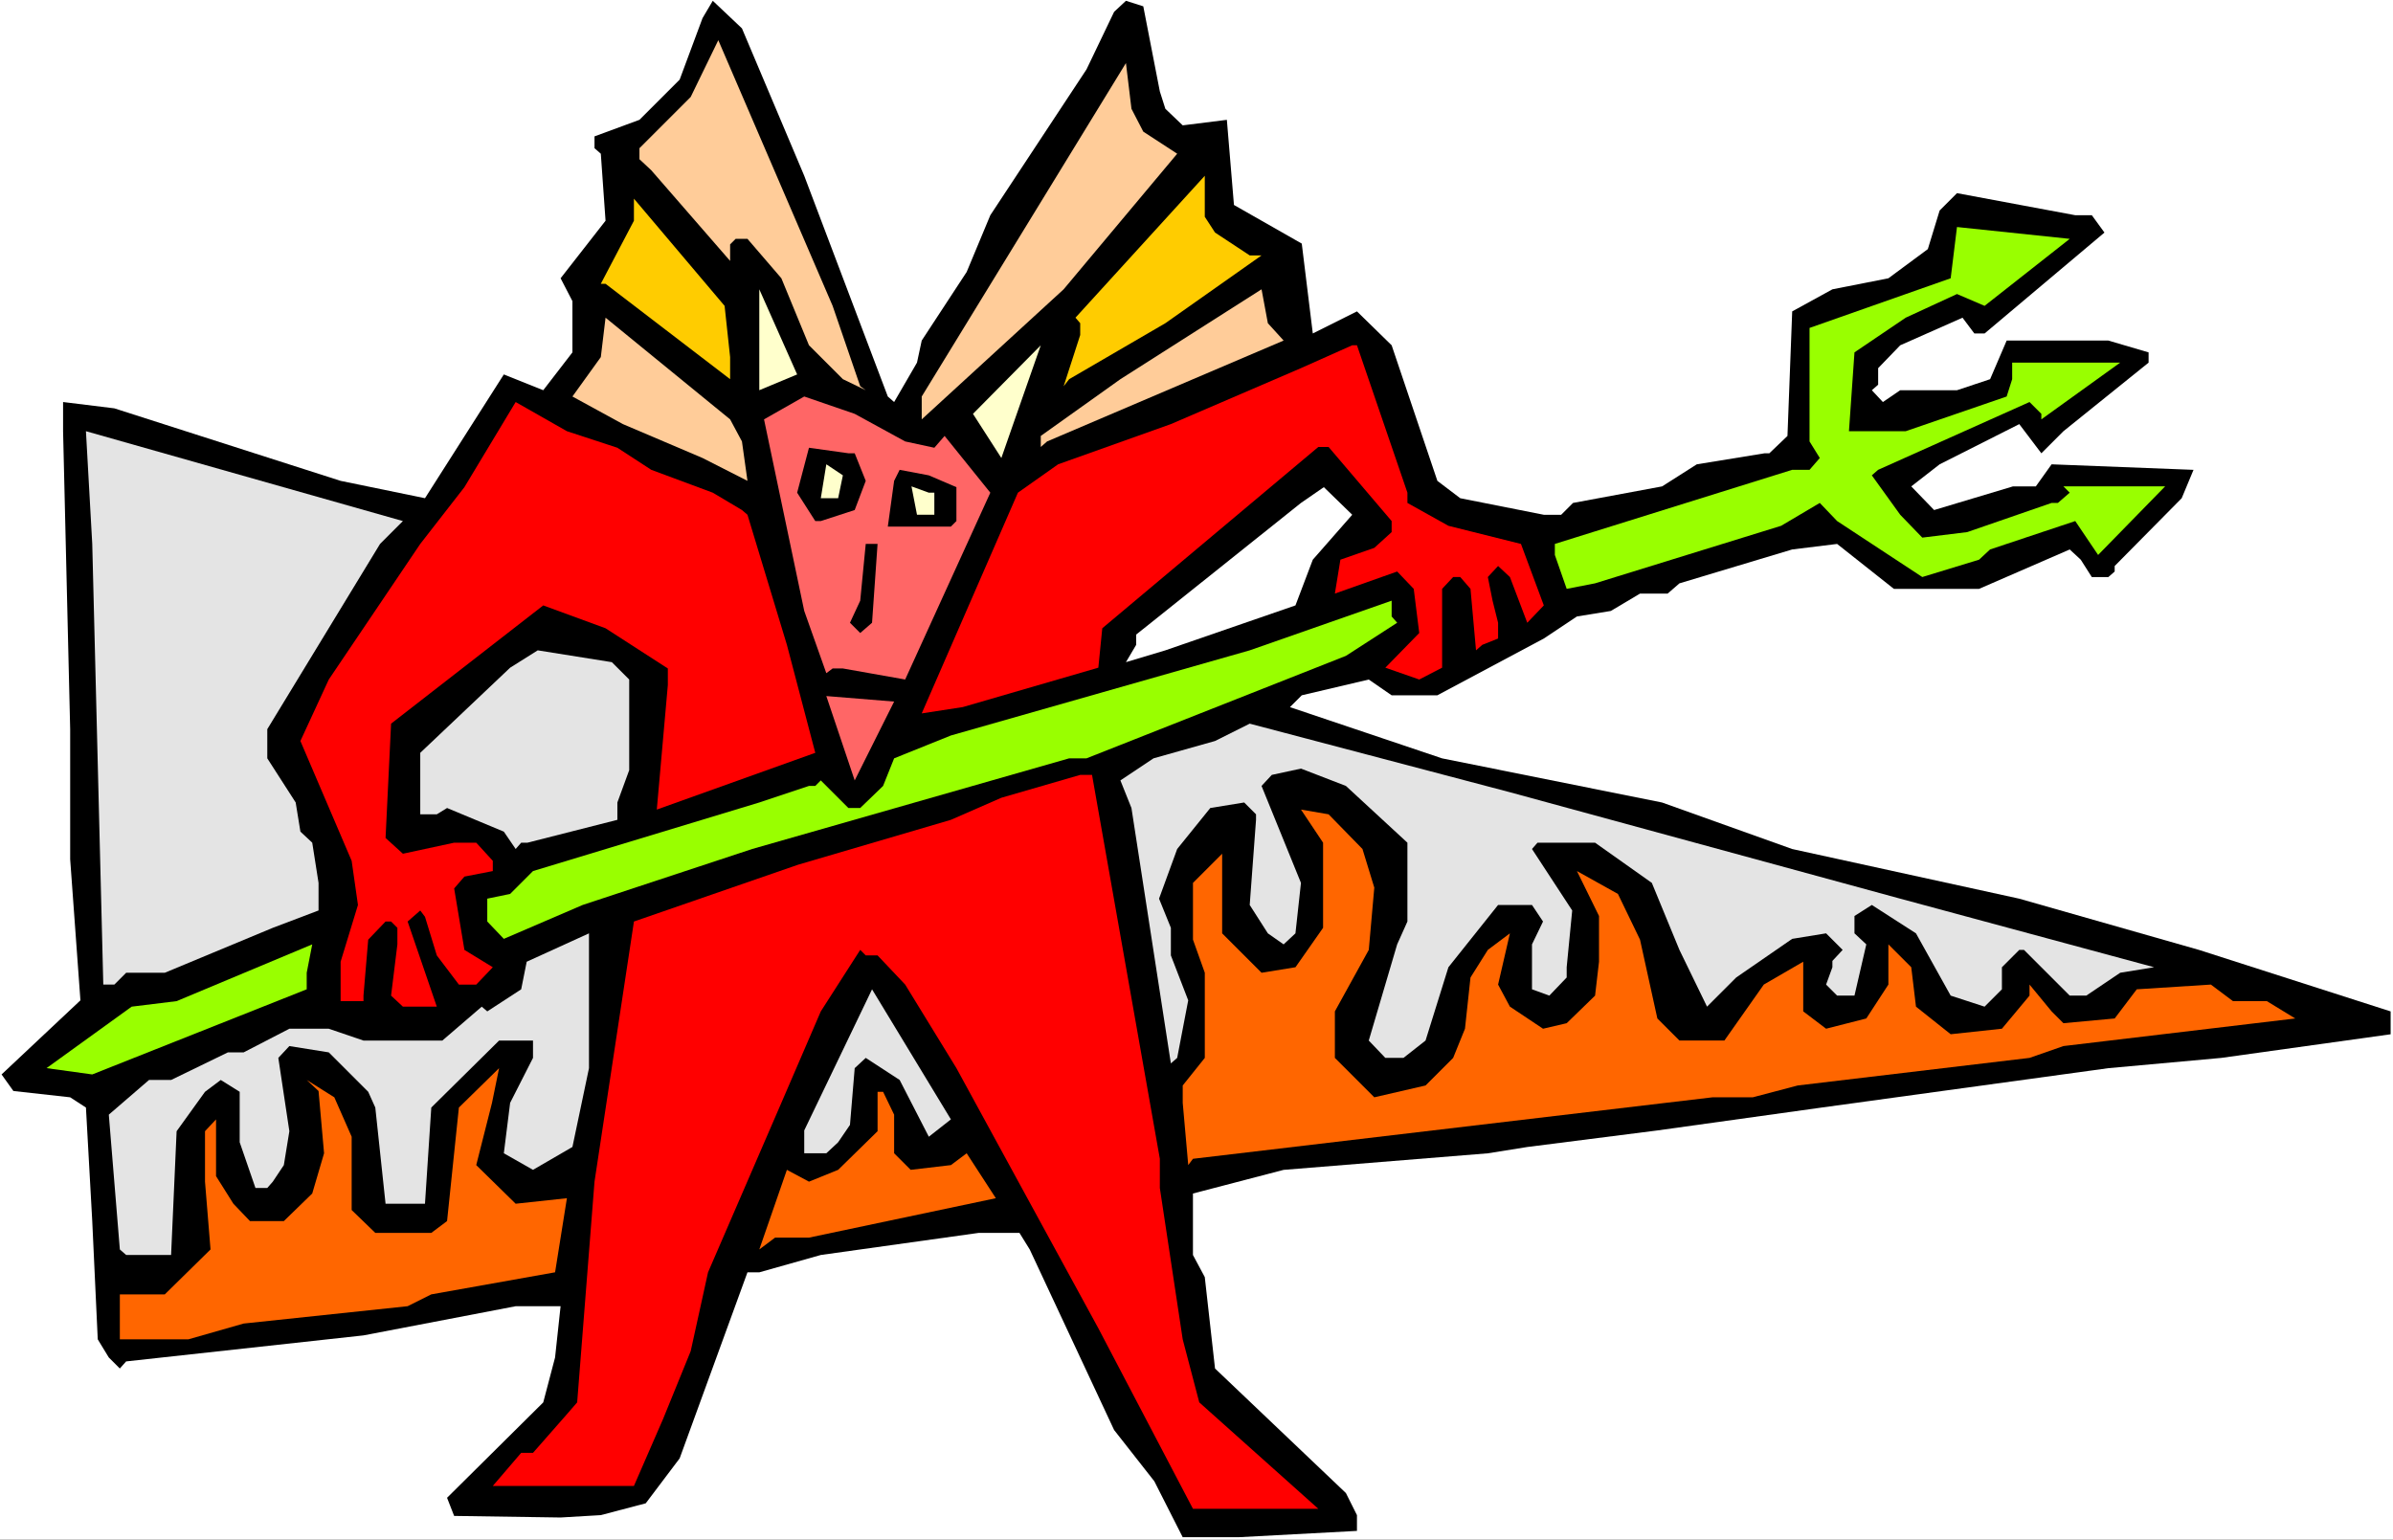
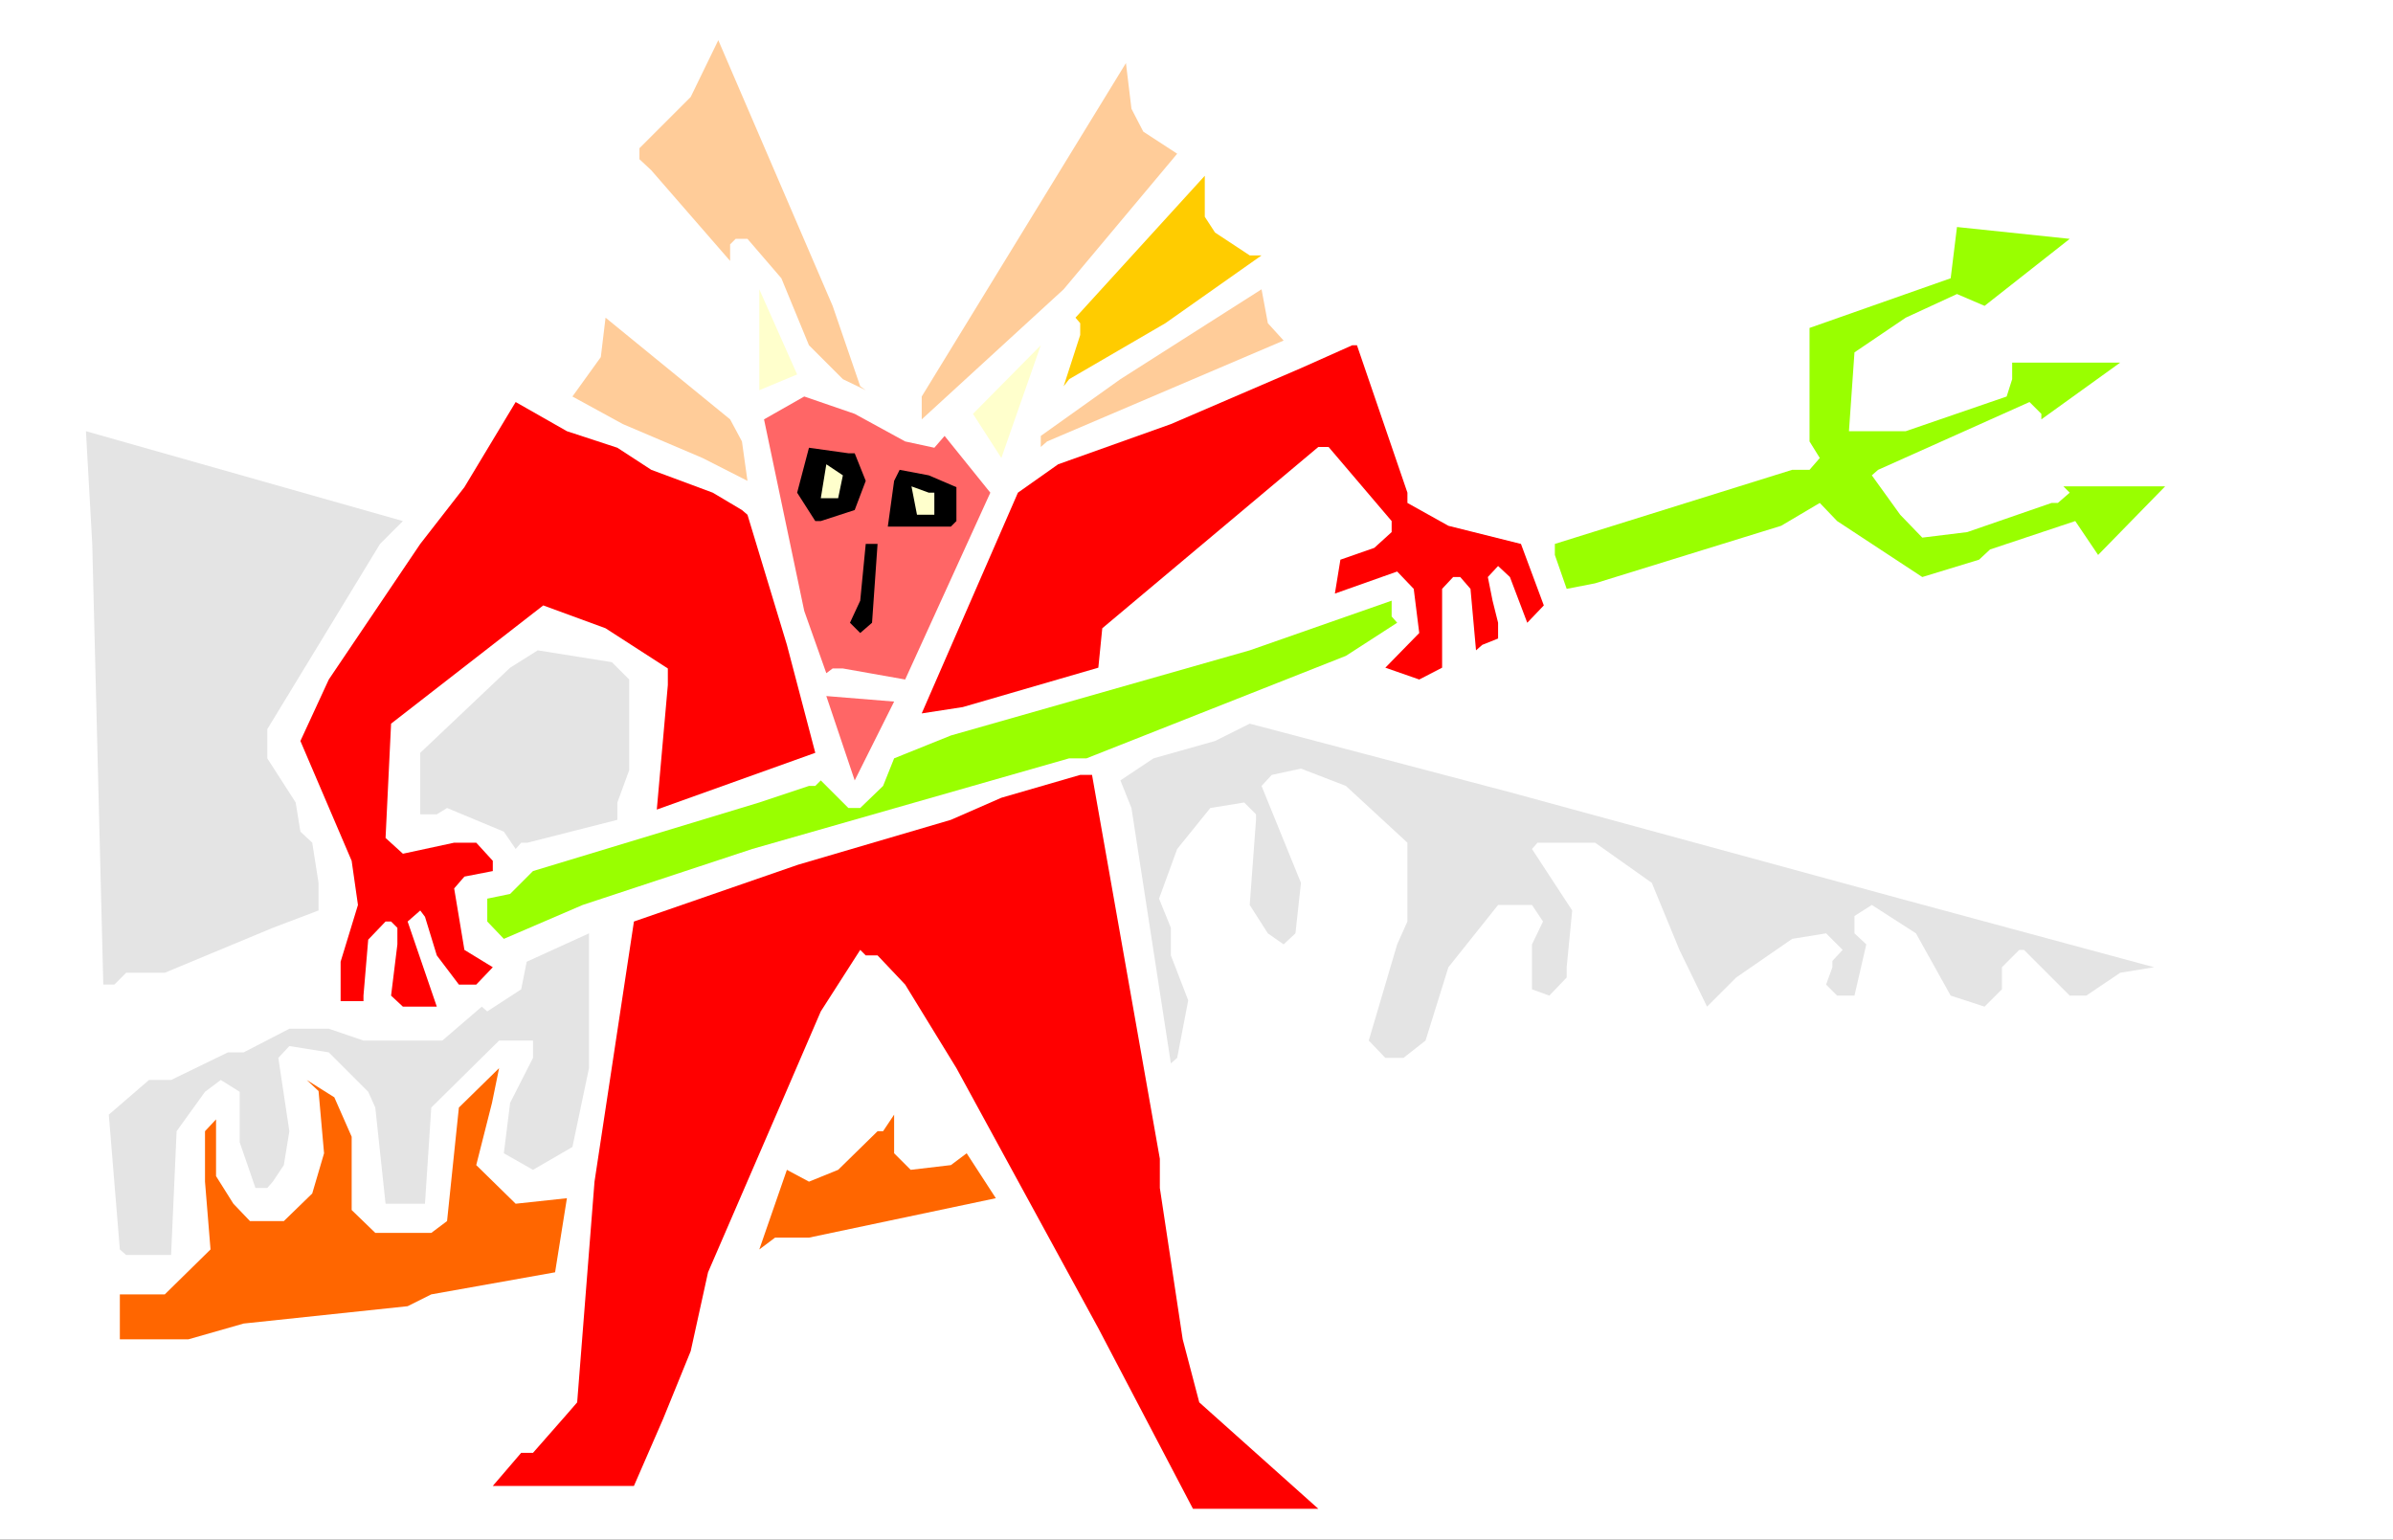
<svg xmlns="http://www.w3.org/2000/svg" xmlns:ns1="http://sodipodi.sourceforge.net/DTD/sodipodi-0.dtd" xmlns:ns2="http://www.inkscape.org/namespaces/inkscape" version="1.0" width="129.766mm" height="83.492mm" id="svg32" ns1:docname="Devil 17.wmf">
  <rect width="100%" height="100%" fill="#333333" stroke="none" />
  <ns1:namedview id="namedview32" pagecolor="#ffffff" bordercolor="#000000" borderopacity="0.25" ns2:showpageshadow="2" ns2:pageopacity="0.0" ns2:pagecheckerboard="0" ns2:deskcolor="#d1d1d1" ns2:document-units="mm" />
  <defs id="defs1">
    <pattern id="WMFhbasepattern" patternUnits="userSpaceOnUse" width="6" height="6" x="0" y="0" />
  </defs>
  <path style="fill:#ffffff;fill-opacity:1;fill-rule:evenodd;stroke:none" d="M 0,315.561 H 490.455 V 0 H 0 Z" id="path1" />
-   <path style="fill:#000000;fill-opacity:1;fill-rule:evenodd;stroke:none" d="m 164.832,36.032 17.13,45.242 1.293,1.131 4.686,-8.079 0.97,-4.524 9.211,-14.057 4.848,-11.634 19.715,-29.892 5.656,-11.795 2.424,-2.262 3.555,1.131 3.394,17.45 1.131,3.555 3.555,3.393 9.05,-1.131 1.454,17.45 13.898,7.917 2.262,18.42 9.05,-4.524 7.11,6.948 9.373,27.791 4.686,3.555 17.13,3.393 h 3.555 l 2.424,-2.424 18.261,-3.393 7.11,-4.524 13.898,-2.262 h 0.97 l 3.717,-3.555 0.97,-25.529 8.242,-4.524 11.474,-2.262 8.08,-5.978 2.424,-7.917 3.555,-3.555 24.24,4.524 h 3.394 l 2.586,3.555 -24.563,20.682 h -2.101 l -2.424,-3.232 -12.766,5.655 -4.525,4.686 v 3.393 l -1.293,1.131 2.262,2.424 3.555,-2.424 h 11.635 l 6.787,-2.262 3.394,-7.917 h 20.846 l 8.242,2.424 v 2.101 l -17.453,14.057 -4.525,4.524 -4.525,-5.978 -16.322,8.24 -5.818,4.524 4.686,4.847 16.16,-4.847 h 4.686 l 3.232,-4.524 29.088,1.131 -2.424,5.817 -13.736,13.896 v 1.131 l -1.293,1.131 h -3.394 l -2.262,-3.555 -2.262,-2.101 -18.584,8.079 h -17.453 l -11.635,-9.21 -9.211,1.131 -23.109,6.948 -2.424,2.101 h -5.656 l -5.979,3.555 -6.949,1.131 -6.787,4.524 -21.816,11.634 h -9.373 l -4.686,-3.232 -13.736,3.232 -2.424,2.424 31.189,10.503 45.086,9.048 26.664,9.533 46.541,10.179 36.845,10.503 39.269,12.603 v 4.686 l -34.744,4.847 -23.109,2.101 -58.822,8.079 -33.613,4.686 -26.664,3.393 -8.08,1.293 -41.854,3.393 -18.584,4.847 v 12.603 l 2.424,4.524 2.101,18.743 26.826,25.529 2.262,4.524 v 3.232 l -24.24,1.293 h -11.474 l -5.818,-11.472 -8.242,-10.503 -17.291,-37.001 -2.101,-3.393 h -8.403 l -32.32,4.524 -12.605,3.555 h -2.424 l -13.898,38.132 -6.949,9.21 -9.211,2.424 -8.242,0.485 -21.816,-0.323 -1.454,-3.716 19.715,-19.551 2.424,-9.21 1.131,-10.503 h -9.211 l -31.189,5.978 -48.642,5.332 -1.293,1.454 -2.262,-2.262 -2.262,-3.716 L 18.907,250.284 17.614,227.017 14.382,224.916 2.747,223.624 0.323,220.23 16.483,205.042 14.382,176.12 V 149.459 L 12.928,88.383 v -5.978 l 10.504,1.293 46.379,14.865 17.291,3.555 16.16,-25.368 8.08,3.232 5.979,-7.756 V 61.723 l -2.424,-4.686 9.211,-11.795 -0.97,-13.734 -1.293,-1.131 v -2.424 l 9.211,-3.393 8.242,-8.24 4.686,-12.603 2.101,-3.555 5.979,5.655 z" id="path2" />
  <path style="fill:#ffcc99;fill-opacity:1;fill-rule:evenodd;stroke:none" d="m 176.305,79.173 1.131,0.808 -4.686,-2.262 -6.949,-6.948 -5.656,-13.734 -6.949,-8.079 h -2.424 l -1.131,1.131 v 3.393 l -16.16,-18.581 -2.424,-2.262 v -2.262 l 10.504,-10.503 5.656,-11.634 23.432,54.452 z" id="path3" />
  <path style="fill:#ffcc99;fill-opacity:1;fill-rule:evenodd;stroke:none" d="m 234.32,26.983 6.949,4.524 -23.27,27.791 -29.088,26.66 v -4.686 l 41.854,-68.347 1.131,9.372 z" id="path4" />
  <path style="fill:#ffcc00;fill-opacity:1;fill-rule:evenodd;stroke:none" d="m 249.025,47.665 7.11,4.686 h 2.424 l -19.715,13.896 -19.715,11.472 -1.131,1.454 3.394,-10.503 v -2.424 l -0.97,-1.131 26.502,-29.084 v 8.402 z" id="path5" />
-   <path style="fill:#ffcc00;fill-opacity:1;fill-rule:evenodd;stroke:none" d="M 149.641,73.195 V 77.719 L 124.109,58.168 h -0.97 l 6.787,-12.926 v -4.524 l 18.584,21.975 z" id="path6" />
  <path style="fill:#99ff00;fill-opacity:1;fill-rule:evenodd;stroke:none" d="m 406.747,62.692 -5.656,-2.424 -10.504,4.847 -10.504,7.109 -1.131,16.158 h 11.635 l 20.685,-7.109 1.131,-3.555 v -3.393 h 22.139 l -16.16,11.634 v -1.131 l -2.424,-2.424 -31.027,13.896 -1.293,1.131 5.818,8.079 4.525,4.686 9.211,-1.131 17.291,-5.978 h 1.293 l 2.424,-2.101 -1.293,-1.293 h 20.846 l -13.736,14.057 -4.686,-6.948 -17.453,5.817 -2.262,2.101 -11.635,3.555 -17.453,-11.472 -3.555,-3.716 -7.918,4.686 -38.138,11.795 -5.818,1.131 -2.424,-6.948 v -2.262 l 48.642,-15.188 h 3.555 l 2.101,-2.424 -2.101,-3.393 V 67.216 l 28.926,-10.179 1.293,-10.503 23.109,2.424 z" id="path7" />
  <path style="fill:#ffffcc;fill-opacity:1;fill-rule:evenodd;stroke:none" d="M 155.621,79.981 V 59.299 l 7.757,17.45 z" id="path8" />
  <path style="fill:#ffcc99;fill-opacity:1;fill-rule:evenodd;stroke:none" d="m 263.084,69.802 -48.48,20.682 -1.293,1.131 v -2.262 l 16.322,-11.634 21.816,-13.896 7.11,-4.524 1.293,6.948 z" id="path9" />
  <path style="fill:#ffcc99;fill-opacity:1;fill-rule:evenodd;stroke:none" d="m 152.065,90.483 1.131,8.079 -9.211,-4.686 -16.322,-6.948 -10.342,-5.655 5.818,-8.079 0.97,-8.079 25.533,20.844 z" id="path10" />
  <path style="fill:#ffffcc;fill-opacity:1;fill-rule:evenodd;stroke:none" d="m 205.232,93.877 -5.818,-9.048 13.898,-14.057 -5.656,16.158 z" id="path11" />
  <path style="fill:#ff0000;fill-opacity:1;fill-rule:evenodd;stroke:none" d="m 288.456,100.986 v 2.101 l 8.403,4.686 14.867,3.716 4.686,12.603 -3.394,3.555 -3.555,-9.372 -2.424,-2.262 -2.101,2.262 0.97,4.847 1.131,4.524 v 3.232 l -3.232,1.293 -1.293,1.131 -1.131,-12.603 -2.101,-2.424 h -1.454 l -2.262,2.424 v 16.158 l -4.686,2.424 -6.949,-2.424 6.949,-7.109 -1.131,-9.048 -3.394,-3.555 -12.766,4.524 1.131,-6.948 6.949,-2.424 3.555,-3.232 v -2.262 l -12.928,-15.188 h -2.101 l -44.278,37.163 -0.808,8.079 -27.795,8.079 -8.403,1.293 19.715,-45.242 8.242,-5.817 23.109,-8.24 26.664,-11.472 10.504,-4.686 h 0.97 z" id="path12" />
  <path style="fill:#ff6666;fill-opacity:1;fill-rule:evenodd;stroke:none" d="m 185.517,90.483 5.979,1.293 2.101,-2.424 9.373,11.634 -17.453,38.294 -12.766,-2.262 h -2.101 l -1.293,0.969 -4.525,-12.765 -8.242,-39.263 8.242,-4.686 10.342,3.555 z" id="path13" />
  <path style="fill:#ff0000;fill-opacity:1;fill-rule:evenodd;stroke:none" d="m 126.533,91.776 6.949,4.524 12.605,4.686 5.979,3.555 1.131,0.969 8.08,26.66 5.818,22.136 -32.482,11.634 2.262,-25.529 v -3.393 l -12.766,-8.24 -12.766,-4.686 -31.189,24.237 -1.131,23.429 3.555,3.232 10.504,-2.262 h 4.525 l 3.394,3.716 v 2.101 l -5.818,1.131 -2.101,2.424 2.101,12.603 5.818,3.555 -3.394,3.555 h -3.555 l -4.525,-5.978 -2.424,-7.917 -0.97,-1.293 -2.586,2.262 5.979,17.45 h -6.949 l -2.424,-2.262 1.293,-10.503 v -3.393 l -1.293,-1.293 h -1.131 l -3.555,3.716 -0.97,11.472 v 1.131 h -4.686 v -8.079 l 3.555,-11.634 -1.293,-9.048 -10.504,-24.56 5.818,-12.603 18.746,-27.791 9.05,-11.634 10.504,-17.45 10.504,5.978 z" id="path14" />
  <path style="fill:#e4e4e4;fill-opacity:1;fill-rule:evenodd;stroke:none" d="m 77.891,111.489 -23.109,37.971 v 5.978 l 5.818,9.048 0.97,5.978 2.424,2.262 1.293,8.24 v 5.655 l -9.373,3.555 -22.139,9.21 h -7.918 l -2.424,2.424 H 21.17 L 18.907,111.489 17.614,88.383 82.578,106.803 Z" id="path15" />
  <path style="fill:#000000;fill-opacity:1;fill-rule:evenodd;stroke:none" d="m 175.174,92.907 2.262,5.655 -2.262,5.978 -6.949,2.262 h -1.131 l -3.717,-5.817 2.424,-9.21 8.08,1.131 z" id="path16" />
  <path style="fill:#ffffcc;fill-opacity:1;fill-rule:evenodd;stroke:none" d="m 171.781,102.117 h -3.555 l 1.131,-6.948 3.394,2.262 z" id="path17" />
  <path style="fill:#000000;fill-opacity:1;fill-rule:evenodd;stroke:none" d="m 196.021,99.855 v 6.948 l -1.131,1.131 h -12.928 l 1.293,-9.371 1.131,-2.262 5.979,1.131 z" id="path18" />
  <path style="fill:#ffffcc;fill-opacity:1;fill-rule:evenodd;stroke:none" d="m 191.496,100.986 v 4.524 h -3.555 l -1.131,-5.817 3.555,1.293 z" id="path19" />
  <path style="fill:#ffffff;fill-opacity:1;fill-rule:evenodd;stroke:none" d="m 269.064,114.72 -3.555,9.371 -26.664,9.21 -8.08,2.424 2.101,-3.555 v -2.101 l 33.774,-26.983 4.686,-3.232 5.818,5.655 z" id="path20" />
  <path style="fill:#000000;fill-opacity:1;fill-rule:evenodd;stroke:none" d="m 178.729,127.646 -2.424,2.101 -2.101,-2.101 2.101,-4.524 1.131,-11.634 h 2.424 z" id="path21" />
  <path style="fill:#99ff00;fill-opacity:1;fill-rule:evenodd;stroke:none" d="m 286.355,127.646 -10.504,6.786 -53.166,21.005 h -3.555 l -64.963,18.581 -34.744,11.472 -16.16,6.948 -3.394,-3.555 v -4.686 l 4.686,-0.969 4.686,-4.686 46.379,-14.057 10.181,-3.393 h 1.293 l 1.131,-1.131 5.656,5.655 h 2.424 l 4.686,-4.524 2.262,-5.655 11.635,-4.686 61.246,-17.45 29.088,-10.179 v 3.232 z" id="path22" />
  <path style="fill:#e4e4e4;fill-opacity:1;fill-rule:evenodd;stroke:none" d="m 128.957,139.28 v 18.581 l -2.424,6.625 v 3.555 l -18.422,4.686 h -1.293 l -1.131,1.293 -2.424,-3.555 -11.635,-4.847 -2.101,1.293 h -3.394 v -12.603 l 18.422,-17.45 5.656,-3.555 15.19,2.424 z" id="path23" />
  <path style="fill:#ff6666;fill-opacity:1;fill-rule:evenodd;stroke:none" d="m 175.174,159.962 -5.818,-17.289 13.898,1.131 z" id="path24" />
  <path style="fill:#e4e4e4;fill-opacity:1;fill-rule:evenodd;stroke:none" d="m 389.456,184.199 52.035,14.057 -6.949,1.131 -6.949,4.686 h -3.394 l -9.373,-9.372 h -0.97 l -3.555,3.555 v 4.524 l -3.555,3.555 -6.949,-2.262 -7.11,-12.765 -9.05,-5.817 -3.555,2.262 v 3.555 l 2.424,2.262 -2.424,10.503 h -3.555 l -2.262,-2.262 1.293,-3.555 v -1.293 l 2.101,-2.262 -3.394,-3.393 -6.949,1.131 -11.474,7.917 -5.979,5.978 -5.656,-11.634 -5.656,-13.734 -11.635,-8.24 h -11.797 l -1.131,1.293 8.242,12.603 -1.131,11.634 v 2.101 l -3.555,3.716 -3.555,-1.293 v -9.21 l 2.262,-4.686 -2.262,-3.393 h -6.949 l -10.181,12.765 -4.686,15.027 -4.525,3.555 h -3.717 l -3.394,-3.555 5.818,-19.712 2.101,-4.686 v -16.158 l -12.605,-11.634 -9.211,-3.555 -5.979,1.293 -2.101,2.262 8.08,19.874 -1.131,10.341 -2.424,2.262 -3.232,-2.262 -3.717,-5.817 1.293,-17.45 v -1.131 l -2.424,-2.424 -6.949,1.131 -6.787,8.402 -3.717,10.179 2.424,5.978 v 5.655 l 3.555,9.21 -2.262,11.795 -1.293,1.131 -8.08,-52.351 -2.262,-5.655 6.787,-4.524 12.605,-3.555 7.11,-3.555 53.328,14.057 z" id="path25" />
  <path style="fill:#ff0000;fill-opacity:1;fill-rule:evenodd;stroke:none" d="m 237.713,237.519 v 5.978 l 4.686,31.023 3.394,12.926 24.402,21.813 h -25.694 l -19.392,-37.001 -29.088,-53.321 -10.504,-17.127 -5.656,-5.978 h -2.424 l -1.131,-1.131 -8.08,12.603 -8.08,18.743 -15.029,34.739 -3.555,16.158 -5.656,13.896 -5.979,13.734 h -28.926 l 5.818,-6.786 h 2.424 l 6.949,-7.917 2.101,-2.424 3.555,-45.242 8.08,-53.321 33.613,-11.634 31.35,-9.21 10.342,-4.524 16.16,-4.686 h 2.424 z" id="path26" />
-   <path style="fill:#ff6600;fill-opacity:1;fill-rule:evenodd;stroke:none" d="m 279.244,174.019 2.424,7.917 -1.131,12.765 -6.949,12.603 v 9.533 l 8.08,8.079 10.504,-2.424 5.656,-5.655 2.424,-5.978 1.131,-10.503 3.555,-5.655 4.525,-3.393 -2.424,10.503 2.424,4.524 6.787,4.524 4.848,-1.131 5.818,-5.655 0.808,-6.948 v -9.372 l -4.525,-9.21 8.403,4.686 4.525,9.371 3.555,16.158 4.525,4.524 h 9.211 l 8.08,-11.472 8.08,-4.686 v 10.179 l 4.686,3.555 8.242,-2.101 4.525,-6.948 v -8.24 l 4.686,4.686 0.97,8.079 7.11,5.655 10.504,-1.131 5.656,-6.786 v -2.262 l 4.525,5.494 2.424,2.424 10.504,-0.969 4.525,-5.978 15.19,-0.969 4.525,3.393 h 6.949 l 5.818,3.555 -47.51,5.655 -6.949,2.424 -47.51,5.655 -9.211,2.424 h -8.242 l -106.494,12.603 -0.97,1.293 -1.131,-12.765 v -3.555 l 4.525,-5.655 v -17.45 l -2.424,-6.786 v -11.634 l 5.979,-5.978 v 16.319 l 8.08,8.079 6.949,-1.131 5.656,-8.079 v -17.45 l -4.525,-6.786 5.656,0.969 z" id="path27" />
  <path style="fill:#e4e4e4;fill-opacity:1;fill-rule:evenodd;stroke:none" d="m 117.321,235.096 -8.08,4.686 -5.979,-3.393 1.293,-10.341 4.686,-9.21 v -3.555 h -6.949 l -13.898,13.734 -1.293,19.712 h -8.08 l -2.101,-19.712 -1.454,-3.232 -8.08,-8.079 -8.08,-1.293 -2.262,2.424 2.262,15.027 -1.131,6.948 -2.262,3.393 -1.131,1.293 h -2.424 l -3.232,-9.371 v -10.341 l -3.878,-2.424 -3.232,2.424 -5.818,8.079 -1.131,25.368 h -9.211 l -1.293,-1.131 -2.262,-27.63 8.242,-7.109 h 4.525 l 11.635,-5.655 h 3.232 l 9.373,-4.847 h 8.08 l 7.11,2.424 h 16.16 l 8.08,-6.948 1.131,0.969 6.949,-4.524 1.131,-5.655 12.766,-5.817 v 27.63 z" id="path28" />
-   <path style="fill:#99ff00;fill-opacity:1;fill-rule:evenodd;stroke:none" d="m 62.862,202.78 -43.955,17.45 -9.373,-1.293 17.453,-12.603 9.211,-1.131 27.795,-11.634 -1.131,5.817 z" id="path29" />
-   <path style="fill:#e4e4e4;fill-opacity:1;fill-rule:evenodd;stroke:none" d="m 190.365,232.995 -5.979,-11.634 -6.949,-4.524 -2.262,2.101 -0.97,11.634 -2.424,3.555 -2.424,2.262 h -4.525 v -4.686 l 13.898,-28.922 16.16,26.66 z" id="path30" />
  <path style="fill:#ff6600;fill-opacity:1;fill-rule:evenodd;stroke:none" d="m 97.606,238.812 8.08,7.917 10.504,-1.131 -2.424,15.188 -25.371,4.524 -4.848,2.424 -33.613,3.555 -11.312,3.232 H 24.563 v -9.21 h 9.211 l 9.373,-9.21 -1.131,-13.896 v -10.341 l 2.262,-2.424 v 11.634 l 3.555,5.655 3.394,3.555 h 6.949 l 5.818,-5.655 2.424,-8.24 -1.131,-12.765 -2.424,-2.262 5.656,3.555 3.555,8.079 v 15.027 l 4.848,4.686 H 88.395 l 3.232,-2.424 2.424,-23.267 8.242,-8.079 -1.454,7.109 z" id="path31" />
-   <path style="fill:#ff6600;fill-opacity:1;fill-rule:evenodd;stroke:none" d="m 183.254,228.471 v 7.917 l 3.394,3.393 8.242,-0.969 3.232,-2.424 5.979,9.21 -38.299,8.079 h -6.949 l -3.232,2.424 5.656,-16.319 4.525,2.424 5.979,-2.424 8.08,-7.917 v -8.079 h 1.131 z" id="path32" />
+   <path style="fill:#ff6600;fill-opacity:1;fill-rule:evenodd;stroke:none" d="m 183.254,228.471 v 7.917 l 3.394,3.393 8.242,-0.969 3.232,-2.424 5.979,9.21 -38.299,8.079 h -6.949 l -3.232,2.424 5.656,-16.319 4.525,2.424 5.979,-2.424 8.08,-7.917 h 1.131 z" id="path32" />
</svg>